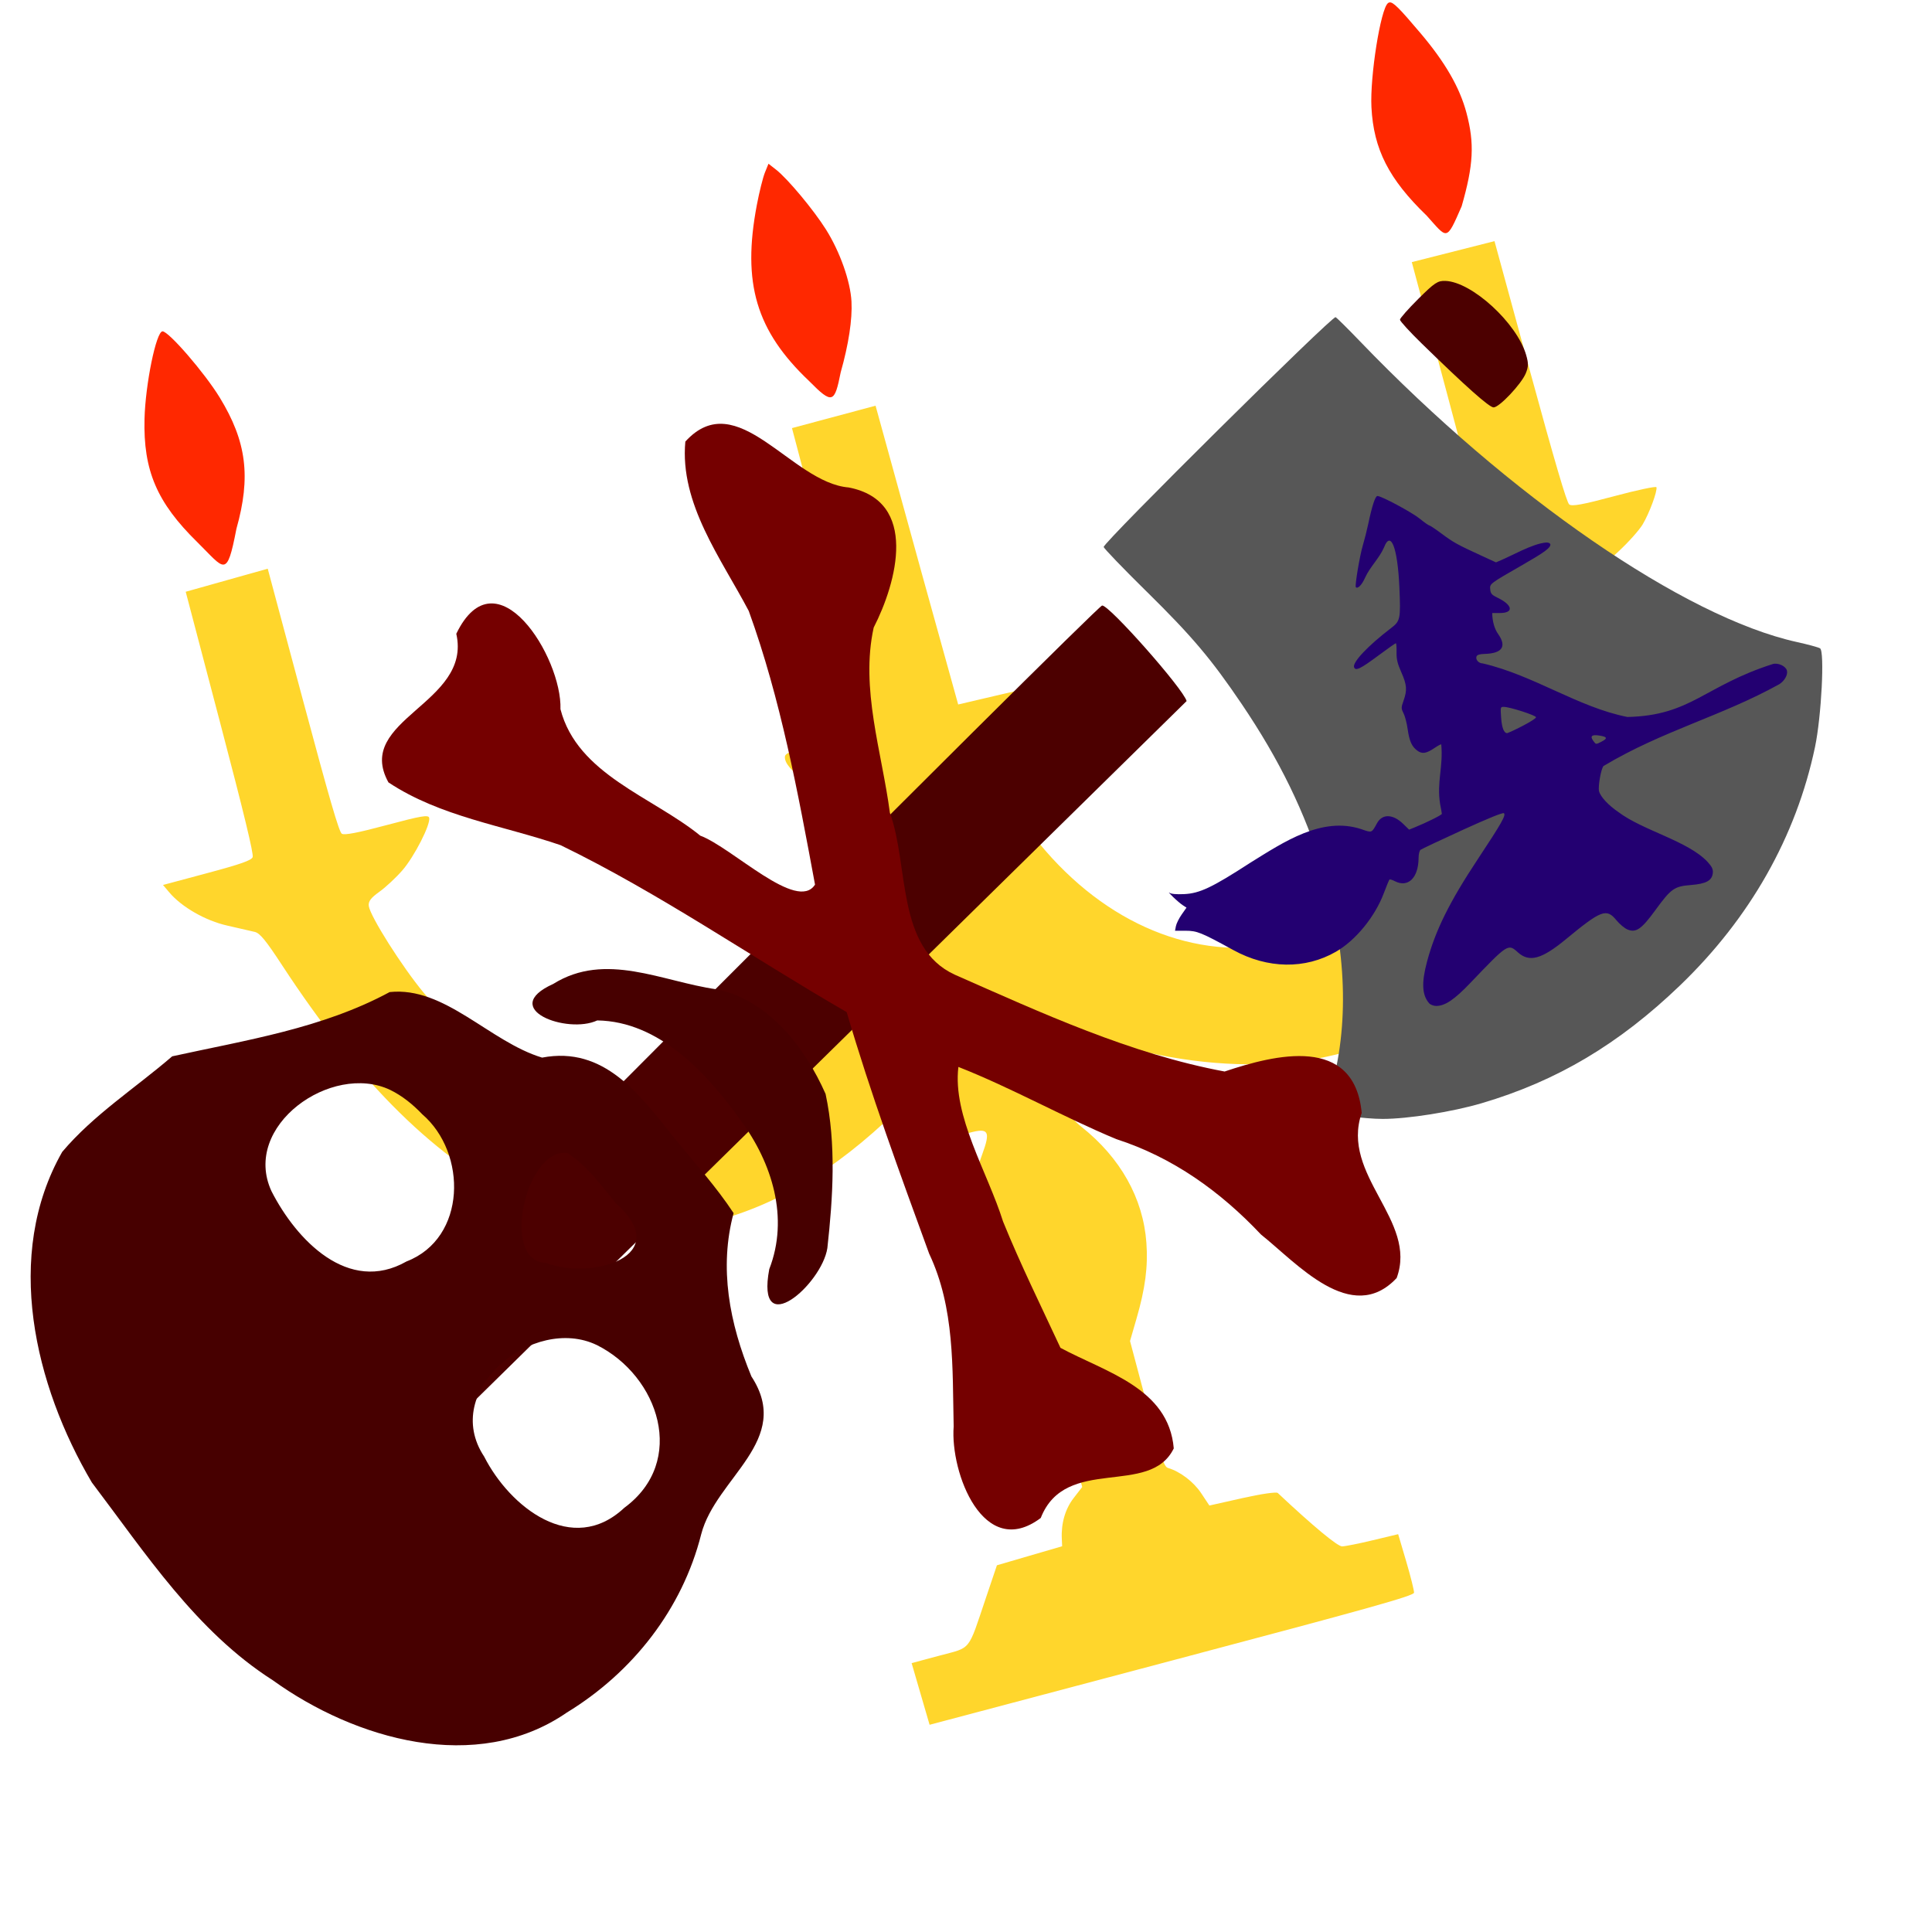
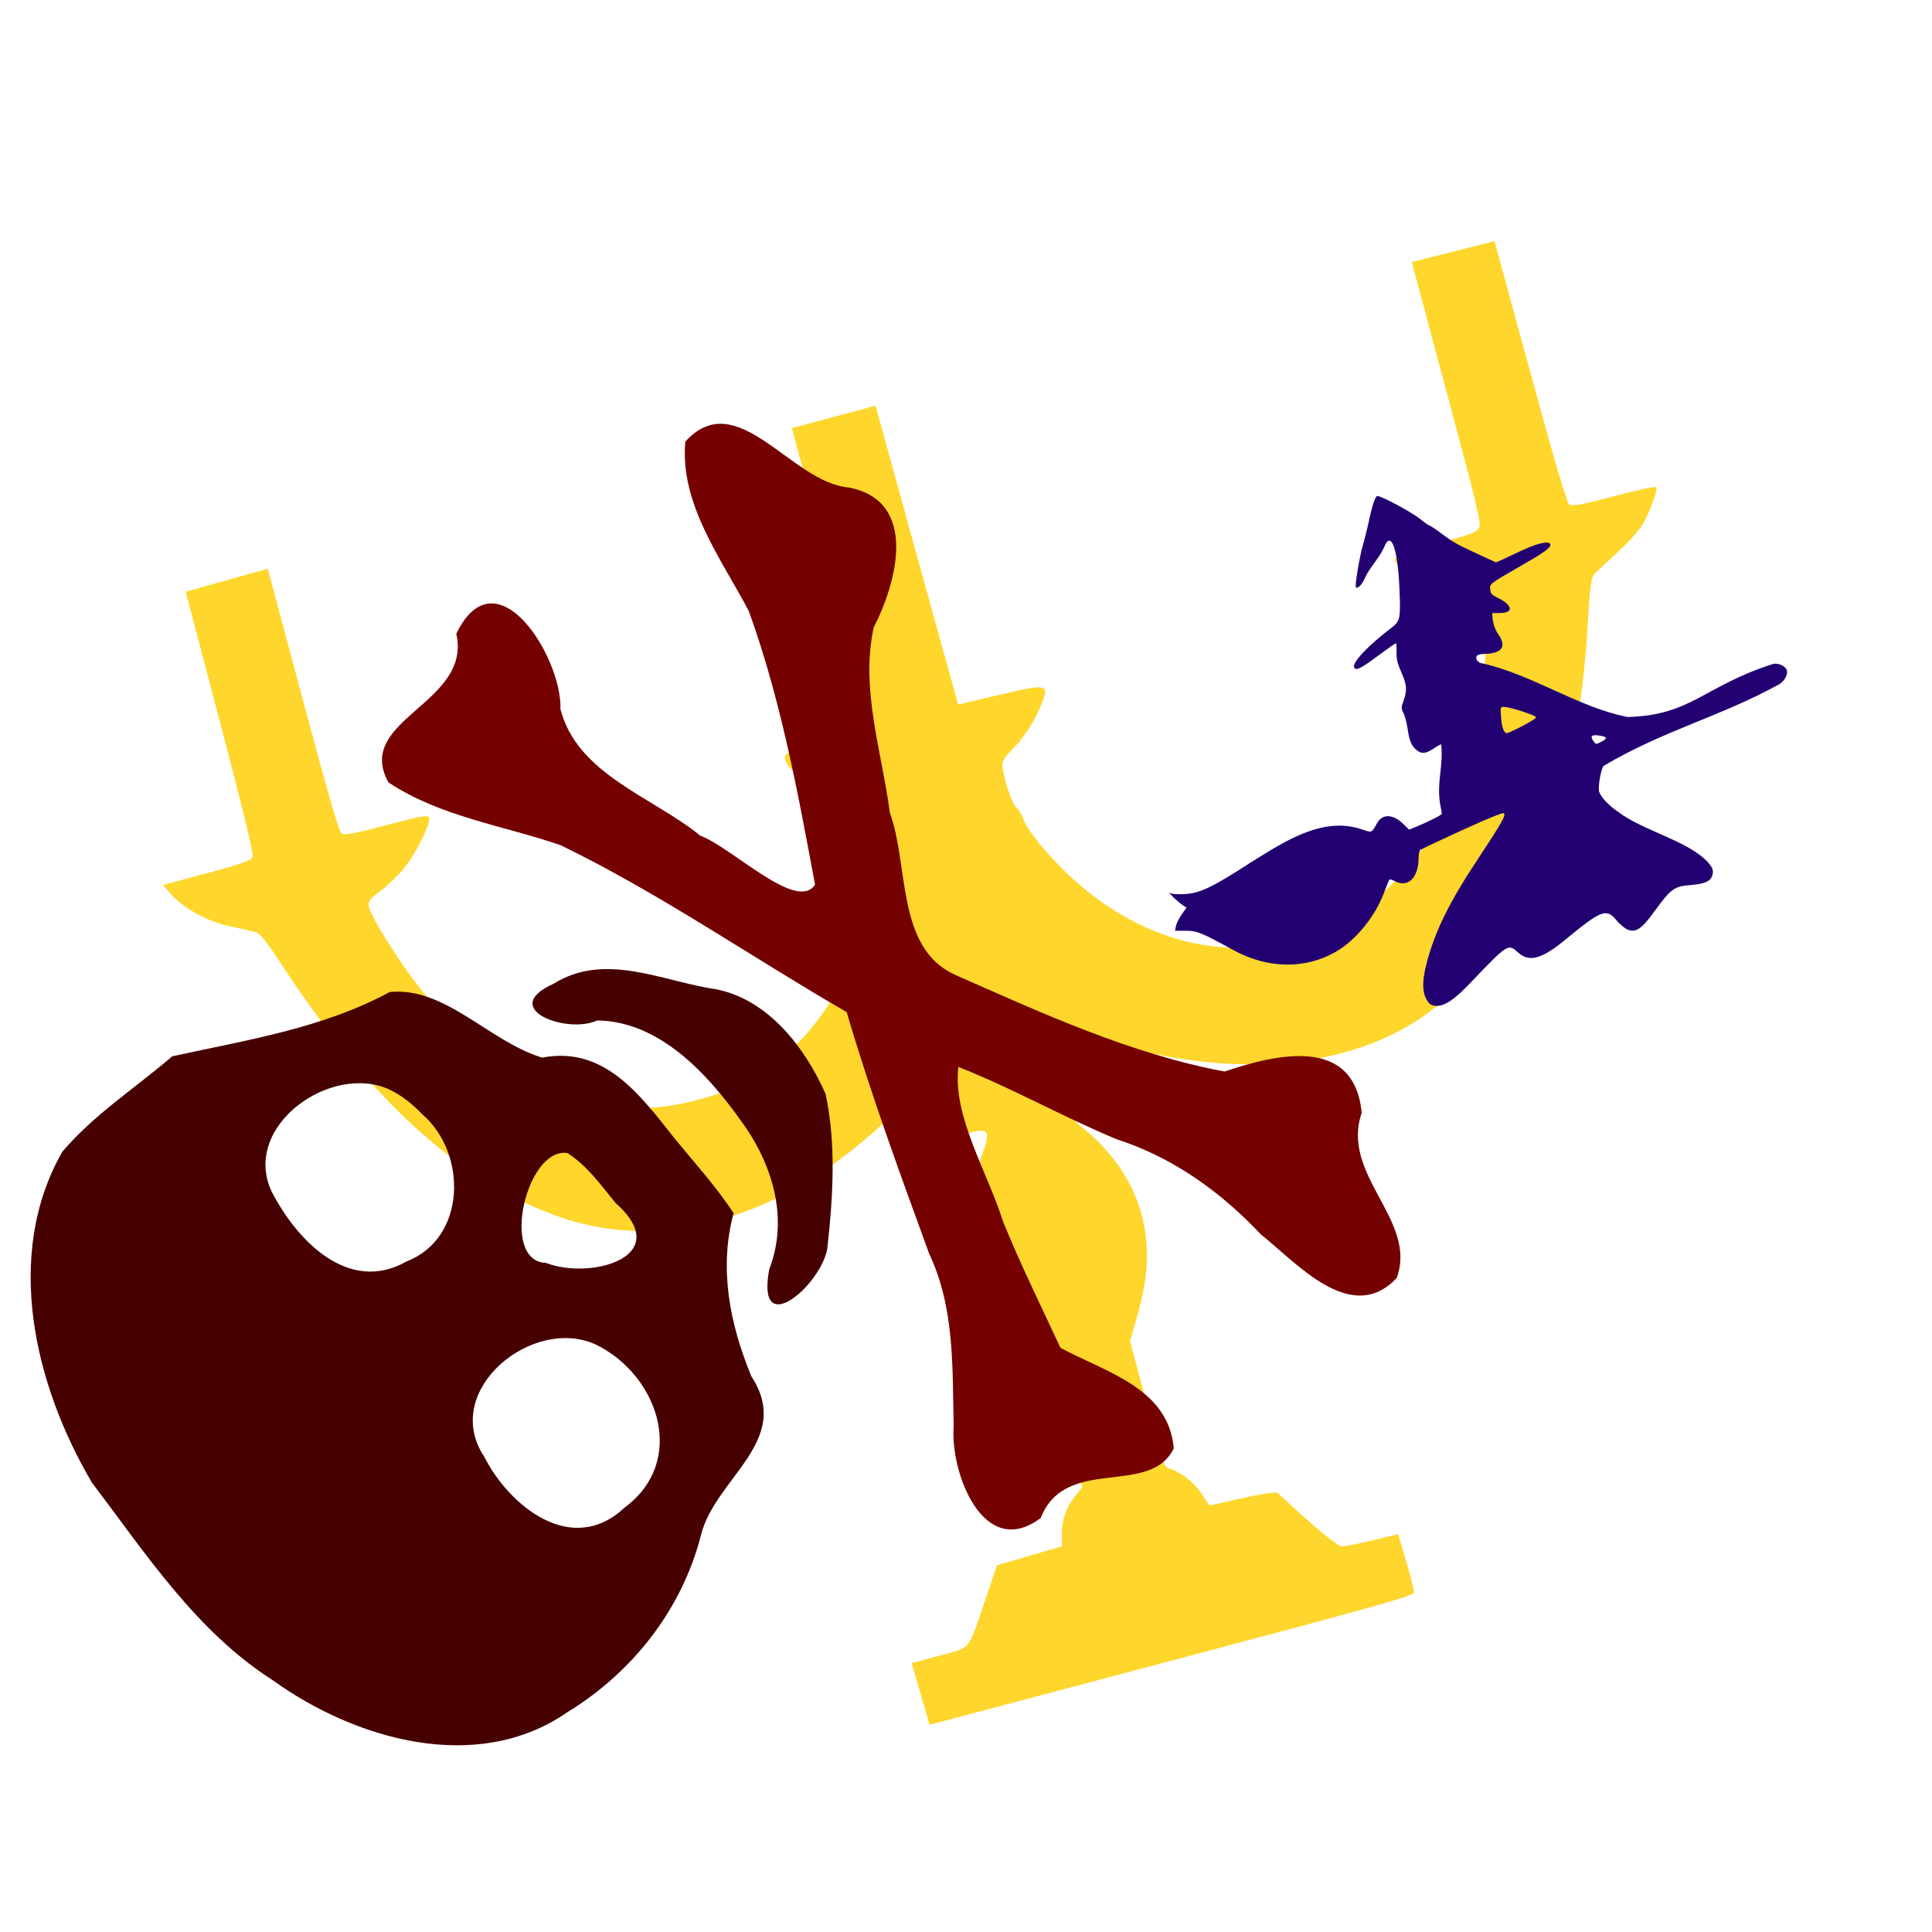
<svg xmlns="http://www.w3.org/2000/svg" style="background-color: rgb(0, 0, 0);" viewBox="0 0 100 100" width="100" height="100" version="1.1">
  <svg style="background-color: rgb(0, 0, 0);" viewBox="0 0 100 100" width="100" height="100" version="1.1" ica="0" data-fname="hogar-candelabro_4.svg">
    <g style="opacity: 1;" transform="translate(100 -3) scale(-1 1) rotate(15 50.029 49.999)" ytranslate="-3" xtranslate="100" scale="-1">
-       <path style="fill: #ff2800;" d="m 49.905 10.149 l -0.3 0.399 c -0.46 0.612 -1.337 2.507 -1.693 3.659 c -0.401 1.297 -0.529 2.92 -0.31 3.946 c 0.193 0.905 0.717 2.101 1.488 3.394 c 0.716 1.447 0.842 1.513 1.693 0.014 c 1.978 -3.223 2.048 -5.791 0.26 -9.5 c -0.295 -0.612 -0.672 -1.293 -0.837 -1.513 Z m 32.544 0.261 c -0.306 0.069 -1.551 2.637 -1.975 4.074 c -0.755 2.559 -0.506 4.384 0.922 6.787 c 1.165 2.393 1.12 1.877 2.141 0.137 c 1.484 -2.516 1.739 -4.301 0.981 -6.866 c -0.51 -1.725 -1.75 -4.203 -2.069 -4.131 Z m -65.749 -0.007 c -0.192 0.013 -0.417 0.416 -1.145 1.959 c -0.842 1.783 -1.23 3.238 -1.228 4.593 c 0.003 1.642 0.345 2.701 1.493 4.608 c 1.26 1.581 1.139 1.438 1.873 0 c 1.403 -2.331 1.765 -4.034 1.31 -6.161 c -0.333 -1.557 -1.774 -4.79 -2.22 -4.983 c -0.028 -0.012 -0.054 -0.017 -0.081 -0.016 Z" idkol="ikol0" />
      <path style="fill: #ffd62c;" d="m 80.366 23.688 v 7.037 c 0 5.284 -0.038 7.078 -0.153 7.205 c -0.108 0.119 -0.816 0.169 -2.368 0.169 c -1.827 0 -2.214 0.037 -2.214 0.202 c 0 0.345 1.264 1.747 2.051 2.276 c 0.414 0.278 1.058 0.62 1.43 0.759 c 0.512 0.192 0.688 0.331 0.72 0.567 c 0.071 0.533 -0.851 3.488 -1.584 5.078 c -2.047 4.443 -5.373 7.499 -9.466 8.696 c -1.518 0.444 -4.438 0.435 -5.94 -0.017 c -2.227 -0.67 -4.207 -1.978 -5.815 -3.839 c -1.472 -1.702 -3.028 -4.459 -3.028 -5.367 c 0 -0.245 -0.11 -0.538 -0.261 -0.693 c -0.226 -0.233 -0.257 -0.411 -0.224 -1.312 l 0.038 -1.044 l 1.022 -0.557 c 1.418 -0.772 2.669 -2.214 2.455 -2.829 c -0.066 -0.19 -0.407 -0.221 -2.383 -0.221 h -2.307 l -0.034 -7.107 l -0.033 -9.01 h -4.479 l -0.064 8.975 l -0.064 7.07 l -2.239 0.071 c -2.58 0.082 -2.637 0.117 -1.831 1.157 c 0.561 0.724 1.294 1.366 2.042 1.788 c 0.288 0.162 0.56 0.399 0.604 0.526 c 0.159 0.459 0.085 2.126 -0.108 2.407 c -0.103 0.151 -0.19 0.452 -0.192 0.667 c -0.002 0.216 -0.213 0.852 -0.468 1.414 c -2.243 4.942 -6.225 7.987 -10.799 8.258 c -5.416 0.321 -10.607 -3.438 -13.237 -9.585 c -0.713 -1.667 -1.239 -3.408 -1.268 -4.204 l -0.022 -0.61 l 0.745 -0.339 c 1.091 -0.495 2.122 -1.327 2.606 -2.103 c 0.686 -1.1 0.728 -1.075 -1.806 -1.075 c -1.857 0 -2.264 -0.036 -2.432 -0.221 c -0.177 -0.196 -0.2 -1.046 -0.2 -7.207 v -6.984 l -4.416 0.059 l -0.033 6.987 c -0.023 4.873 -0.076 7.045 -0.175 7.178 c -0.109 0.145 -0.664 0.19 -2.368 0.19 c -1.223 0 -2.224 0.053 -2.224 0.119 c 0 0.211 0.708 1.209 1.188 1.674 c 0.255 0.247 0.971 0.714 1.59 1.038 c 0.619 0.324 1.263 0.662 1.43 0.752 c 0.237 0.128 0.438 0.57 0.906 2.002 c 3.155 9.663 7.635 15.59 13.451 17.796 c 4.475 1.697 10.351 0.71 16.01 -2.689 c 0.699 -0.42 1.327 -0.724 1.394 -0.678 c 0.068 0.046 0.124 0.74 0.124 1.544 c 0 1.653 -0.013 1.634 1.034 1.634 c 0.559 0 0.629 0.035 0.629 0.304 c 0 0.167 -0.197 0.569 -0.438 0.894 c -1.54 2.076 -2.131 4.407 -1.695 6.673 c 0.234 1.214 0.666 2.261 1.508 3.654 l 0.626 1.036 l 0.006 3.361 c 0.005 2.948 -0.021 3.379 -0.202 3.491 c -0.564 0.349 -1.095 1.035 -1.321 1.703 l -0.247 0.733 l -1.748 0.071 c -0.988 0.04 -1.787 0.135 -1.839 0.218 c -1.327 2.139 -2.271 3.472 -2.501 3.531 c -0.153 0.039 -0.884 0.086 -1.623 0.105 l -1.343 0.036 l -0.038 1.475 c -0.02 0.811 -0.007 1.559 0.028 1.662 c 0.053 0.154 2.374 0.18 13.027 0.15 l 12.963 -0.035 l 0.036 -1.662 l 0.036 -1.662 h -1.491 c -1.734 0 -1.453 0.204 -3.095 -2.263 l -0.989 -1.485 l -1.759 -0.04 l -1.757 -0.038 l -0.085 -0.386 c -0.169 -0.778 -0.572 -1.442 -1.135 -1.869 l -0.576 -0.439 v -3.272 v -3.272 l 0.623 -0.999 c 1.248 -2.002 1.718 -3.436 1.718 -5.243 c 0 -1.864 -0.525 -3.375 -1.804 -5.192 c -0.73 -1.037 -0.672 -1.242 0.346 -1.242 c 1.088 0 1.164 -0.122 1.164 -1.848 c 0 -0.772 0.039 -1.404 0.086 -1.404 s 0.668 0.344 1.38 0.764 c 3.961 2.337 7.58 3.478 11.082 3.491 c 3.761 0.014 6.686 -1.068 9.53 -3.524 c 3.741 -3.23 6.587 -8.056 8.895 -15.087 c 0.468 -1.426 0.671 -1.876 0.909 -2.007 c 0.169 -0.093 0.75 -0.402 1.291 -0.685 c 1.026 -0.537 2.037 -1.541 2.458 -2.442 l 0.213 -0.451 h -2.357 c -1.813 0 -2.388 -0.044 -2.498 -0.19 c -0.099 -0.132 -0.152 -2.304 -0.175 -7.178 l -0.033 -6.987 Z" idkol="ikol1" />
    </g>
  </svg>
  <svg style="background-color: rgb(0, 0, 0);" viewBox="0 0 100 100" width="100" height="100" version="1.1" ica="1" data-fname="herr-hacha_4.svg">
    <g id="g4183" transform="translate(0) scale(1) rotate(0)" ytranslate="0" xtranslate="0" scale="1.0">
-       <path style="fill: #575757;" d="m 59.345 30.614 c 2.361 2.326 3.345 3.49 4.92 5.818 c 1.965 2.906 3.272 5.586 4.207 8.632 c 1.239 4.033 1.375 8.05 0.387 11.418 c -0.163 0.556 -0.227 0.978 -0.157 1.045 c 0.153 0.149 1.919 0.388 2.868 0.388 c 1.303 0 3.599 -0.364 5.118 -0.812 c 3.892 -1.147 7.107 -3.057 10.273 -6.101 c 3.62 -3.48 6.006 -7.694 6.983 -12.332 c 0.332 -1.577 0.506 -4.961 0.262 -5.112 c -0.087 -0.054 -0.628 -0.201 -1.201 -0.327 c -5.815 -1.28 -14.881 -7.521 -22.614 -15.566 c -0.611 -0.636 -1.178 -1.198 -1.26 -1.248 c -0.157 -0.097 -12.023 11.659 -12.004 11.894 c 0.006 0.071 1.003 1.108 2.217 2.304 Z" idkol="ikol0" />
-       <path style="fill: #4c0000;" d="m 73.581 17.773 c 2.289 2.234 3.504 3.314 3.728 3.314 c 0.295 0 1.44 -1.213 1.666 -1.765 c 0.14 -0.343 0.143 -0.523 0.015 -0.959 c -0.484 -1.648 -2.802 -3.771 -4.174 -3.823 c -0.4 -0.015 -0.561 0.092 -1.403 0.928 c -0.523 0.52 -0.951 1.005 -0.951 1.079 c 0 0.074 0.503 0.625 1.119 1.226 Z m -59.1 58.771 c 0.488 1.322 2.624 3.021 4.841 1.112 l 42.097 -41.369 c -0.173 -0.64 -4.047 -5.018 -4.376 -4.944 c -0.333 0.075 -42.14 41.959 -42.411 42.49 c -0.343 0.672 -0.416 1.99 -0.15 2.71 Z" idkol="ikol1" />
-     </g>
+       </g>
  </svg>
  <svg style="background-color: rgb(0, 0, 0);" viewBox="0 0 100 100" width="100" height="100" version="1.1" ica="2" data-fname="sorgina_6.svg">
    <g transform="translate(56.5 19) scale(0.4) rotate(0)" ytranslate="19" xtranslate="56.5" scale="0.4">
      <path style="fill: #230071;" d="m 43.677 82.316 c -0.919 -1.053 -1 -2.655 -0.273 -5.369 c 1.09 -4.069 2.903 -7.728 6.586 -13.293 c 3.049 -4.606 3.643 -5.651 3.372 -5.922 c -0.123 -0.123 -2.056 0.659 -5.369 2.173 c -2.847 1.302 -5.289 2.454 -5.426 2.561 c -0.138 0.107 -0.251 0.567 -0.252 1.022 c -0.004 2.603 -1.357 3.931 -3.087 3.029 c -0.32 -0.167 -0.628 -0.257 -0.685 -0.2 c -0.057 0.057 -0.385 0.852 -0.729 1.766 c -1.145 3.045 -3.641 6.098 -6.186 7.566 c -3.985 2.3 -8.846 2.224 -13.28 -0.208 c -4.16 -2.282 -4.704 -2.502 -6.182 -2.502 h -1.369 l 0.117 -0.602 c 0.064 -0.331 0.398 -1.004 0.743 -1.496 l 0.626 -0.894 l -0.477 -0.309 c -0.262 -0.17 -0.838 -0.66 -1.279 -1.089 c -0.441 -0.429 -0.646 -0.668 -0.455 -0.53 c 0.229 0.165 0.876 0.226 1.905 0.178 c 2.012 -0.092 3.627 -0.858 8.578 -4.069 c 4.338 -2.689 9.251 -6.005 14.331 -4.34 c 1.426 0.493 1.335 0.527 2.057 -0.775 c 0.684 -1.235 2.06 -1.19 3.393 0.111 l 0.75 0.732 l 0.766 -0.311 c 1.539 -0.625 3.474 -1.591 3.474 -1.735 c 0 -0.082 -0.1 -0.649 -0.223 -1.26 c -0.464 -2.884 0.417 -4.734 0.146 -7.724 c -0.042 -0.042 -0.418 0.157 -0.837 0.441 c -1.098 0.745 -1.631 0.831 -2.262 0.364 c -0.722 -0.534 -1.028 -1.224 -1.255 -2.823 c -0.105 -0.741 -0.343 -1.648 -0.528 -2.016 c -0.316 -0.627 -0.316 -0.729 0.005 -1.631 c 0.484 -1.364 0.43 -2.047 -0.296 -3.683 c -0.497 -1.121 -0.632 -1.692 -0.611 -2.591 c 0.015 -0.634 -0.027 -1.153 -0.092 -1.153 s -1.077 0.711 -2.247 1.581 c -2.345 1.742 -2.962 2.041 -3.157 1.532 c -0.243 -0.633 1.794 -2.792 4.787 -5.074 c 1.198 -0.913 1.253 -1.187 1.073 -5.291 c -0.226 -5.134 -1.117 -7.427 -1.993 -5.131 c -0.641 1.44 -1.802 2.483 -2.45 3.912 c -0.411 0.928 -0.939 1.468 -1.189 1.218 c -0.152 -0.152 0.499 -4.058 0.901 -5.4 c 0.217 -0.727 0.534 -1.984 0.705 -2.793 c 0.49 -2.331 0.909 -3.607 1.185 -3.607 c 0.528 0 4.471 2.116 5.49 2.946 c 0.584 0.476 1.136 0.865 1.227 0.865 c 0.091 0 0.832 0.497 1.647 1.104 c 1.484 1.105 1.981 1.379 5.231 2.872 l 1.743 0.801 c 1.879 -0.732 4.716 -2.454 6.54 -2.57 c 0.284 0 0.503 0.116 0.503 0.266 c 0 0.444 -0.779 1.013 -3.61 2.638 c -4.281 2.458 -4.246 2.43 -4.174 3.174 c 0.051 0.532 0.208 0.711 0.92 1.053 c 2.006 0.964 2.172 1.995 0.321 1.995 h -0.978 c -0.004 0.981 0.267 2.01 0.733 2.675 c 1.187 1.664 0.571 2.565 -1.793 2.62 c -0.568 0.013 -0.898 0.123 -0.975 0.323 c -0.157 0.409 0.28 0.899 0.805 0.903 c 6.621 1.536 12.323 5.667 18.722 6.931 c 8.256 -0.186 9.907 -4.01 18.836 -6.859 c 0.69 -0.173 1.66 0.286 1.803 0.854 c 0.136 0.543 -0.296 1.32 -0.98 1.761 c -7.515 4.163 -15.073 6.003 -22.74 10.578 c -0.312 0.25 -0.748 2.655 -0.592 3.273 c 0.178 0.71 1.209 1.819 2.511 2.702 c 3.165 2.387 8.985 3.723 11.53 6.438 c 0.577 0.639 0.729 0.959 0.68 1.44 c -0.099 0.986 -0.855 1.401 -2.847 1.559 c -2.146 0.17 -2.553 0.46 -4.607 3.278 c -1.783 2.447 -2.49 2.932 -3.598 2.47 c -0.372 -0.155 -1.018 -0.7 -1.436 -1.209 c -1.274 -1.554 -1.959 -1.294 -6.527 2.477 c -3.139 2.592 -4.736 3.025 -6.216 1.688 c -1.26 -1.138 -1.286 -1.121 -6.136 3.955 c -2.082 2.179 -3.28 2.987 -4.428 2.987 c -0.334 0 -0.745 -0.158 -0.914 -0.351 Z m 22.316 -33.85 c 0.807 -0.417 0.743 -0.621 -0.243 -0.779 c -1.002 -0.16 -1.275 0.044 -0.857 0.642 c 0.369 0.527 0.35 0.525 1.1 0.137 Z m -8.486 -3.163 c -0.086 -0.261 -3.349 -1.312 -4.136 -1.332 c -0.469 -0.012 -0.476 0.015 -0.378 1.389 c 0.094 1.313 0.366 2.009 0.784 2.009 c 0.677 -0.225 3.763 -1.771 3.73 -2.065 Z" idkol="ikol0" />
    </g>
  </svg>
  <svg style="background-color: rgb(0, 0, 0);" viewBox="0 0 100 100" width="100" height="100" version="1.1" ica="3" data-fname="calavera_7.svg">
    <g id="g4989" transform="translate(-6.5 20.5) scale(0.8) rotate(231 50.028 49.999)" ytranslate="20.5" xtranslate="-6.5" scale="0.8">
      <path style="fill: #470000;" d="m 46.549 61.995 c -2.965 -1.502 -5.511 -3.85 -7.823 -6.187 c -1.605 -1.763 -1.807 -7.448 1.308 -3.777 c 1.768 3.092 5.215 4.463 8.634 4.619 c 3.725 0.229 8.304 -0.058 10.875 -3.143 c 0.512 -2.076 4.623 -4.522 3.627 -0.726 c -0.49 3.963 -4.302 5.561 -6.912 7.984 c -2.659 2.198 -6.555 2.084 -9.708 1.23 Z m -2.247 -9.479 c -2.151 -2.962 -5.359 -4.691 -8.939 -5.753 c -4.914 -0.497 -3.639 -5.907 -5.886 -8.946 c -3.005 -4.013 -4.158 -9.087 -3.496 -14.026 c 0.547 -7.066 7.271 -11.741 13.594 -13.463 c 5.569 -1.861 11.559 -1.23 17.316 -1.045 c 7.206 1.074 15.024 4.802 17.827 11.971 c 0.591 3.097 0.23 6.282 0.326 9.42 c -2.192 4.374 -4.709 8.681 -5.623 13.549 c -1.947 3.015 -6.576 3.005 -9.503 4.998 c -1.929 3.597 -5.818 3.416 -9.517 3.371 c -2.03 0.015 -4.077 0.126 -6.1 -0.074 Z m 9.793 -5.91 c 1.971 -1.845 -2.705 -7.803 -4.643 -5.559 c -2.731 1.564 -4.981 6.799 0.169 5.95 c 1.489 -0.007 3.042 0.087 4.474 -0.39 Z m -10.848 -6.342 c 4.096 -1.942 4.103 -9.706 -1.027 -10.201 c -3.575 -0.764 -8.625 0.35 -8.284 4.968 c -0.236 5.052 5.22 7.099 9.311 5.234 Z m 21.24 0 c 3.778 -1.816 4.242 -8.953 -0.269 -10.09 c -3.453 -0.732 -8.323 -0.351 -9.028 3.93 c -1.283 3.976 2.985 7.476 6.76 6.784 c 0.871 -0.071 1.741 -0.252 2.537 -0.624 Z" idkol="ikol0" />
      <path style="fill: #750000;" d="m 23.768 88.182 c -2.264 -3.631 -7.693 -1.537 -9.727 -4.968 c -0.584 -4.235 4.836 -4.411 7.713 -5.05 c 3.816 -0.288 7.467 -1.289 10.692 -3.394 c 3.289 -1.777 6.839 -3.175 10.054 -4.997 c -2.229 -2.305 -6.472 -2.816 -9.598 -4.051 c -2.863 -0.868 -5.782 -1.527 -8.682 -2.254 c -3.047 1.269 -6.42 3.808 -9.67 1.602 c -1.497 -3.198 4.09 -5.696 1.918 -9.521 c 0.165 -4.628 5.969 -2.715 8.147 -0.652 c 2.992 2.313 5.902 4.882 9.688 5.803 c 5.205 1.79 10.419 3.566 15.5 5.688 c 6.669 -2.559 13.571 -4.556 20.043 -7.587 c 3.341 -2.095 6.335 -4.897 10.167 -6.1 c 4.592 0.813 0.539 7.413 4.711 9.463 c 2.517 5.359 -5.492 4.368 -8.034 2.167 c -3.97 -1.811 -8.147 1.062 -12.051 1.88 c -1.912 1.126 -7.814 1.74 -7.134 3.777 c 5.329 2.891 10.715 5.824 16.457 7.81 c 3.768 0.749 8.21 0.888 11.1 3.709 c 0.753 4.938 -6.386 3.641 -8.959 6.344 c -3.545 2.98 -6.738 -1.451 -8.062 -4.447 c -2.532 -3.172 -6.576 -4.646 -9.97 -6.726 c -3.465 -1.197 -7.035 -5.186 -10.782 -3.333 c -5.487 2.822 -11.145 5.608 -15.859 9.627 c -1.205 3.229 -3.428 8.016 -7.661 5.21 Z" idkol="ikol1" />
    </g>
  </svg>
</svg>